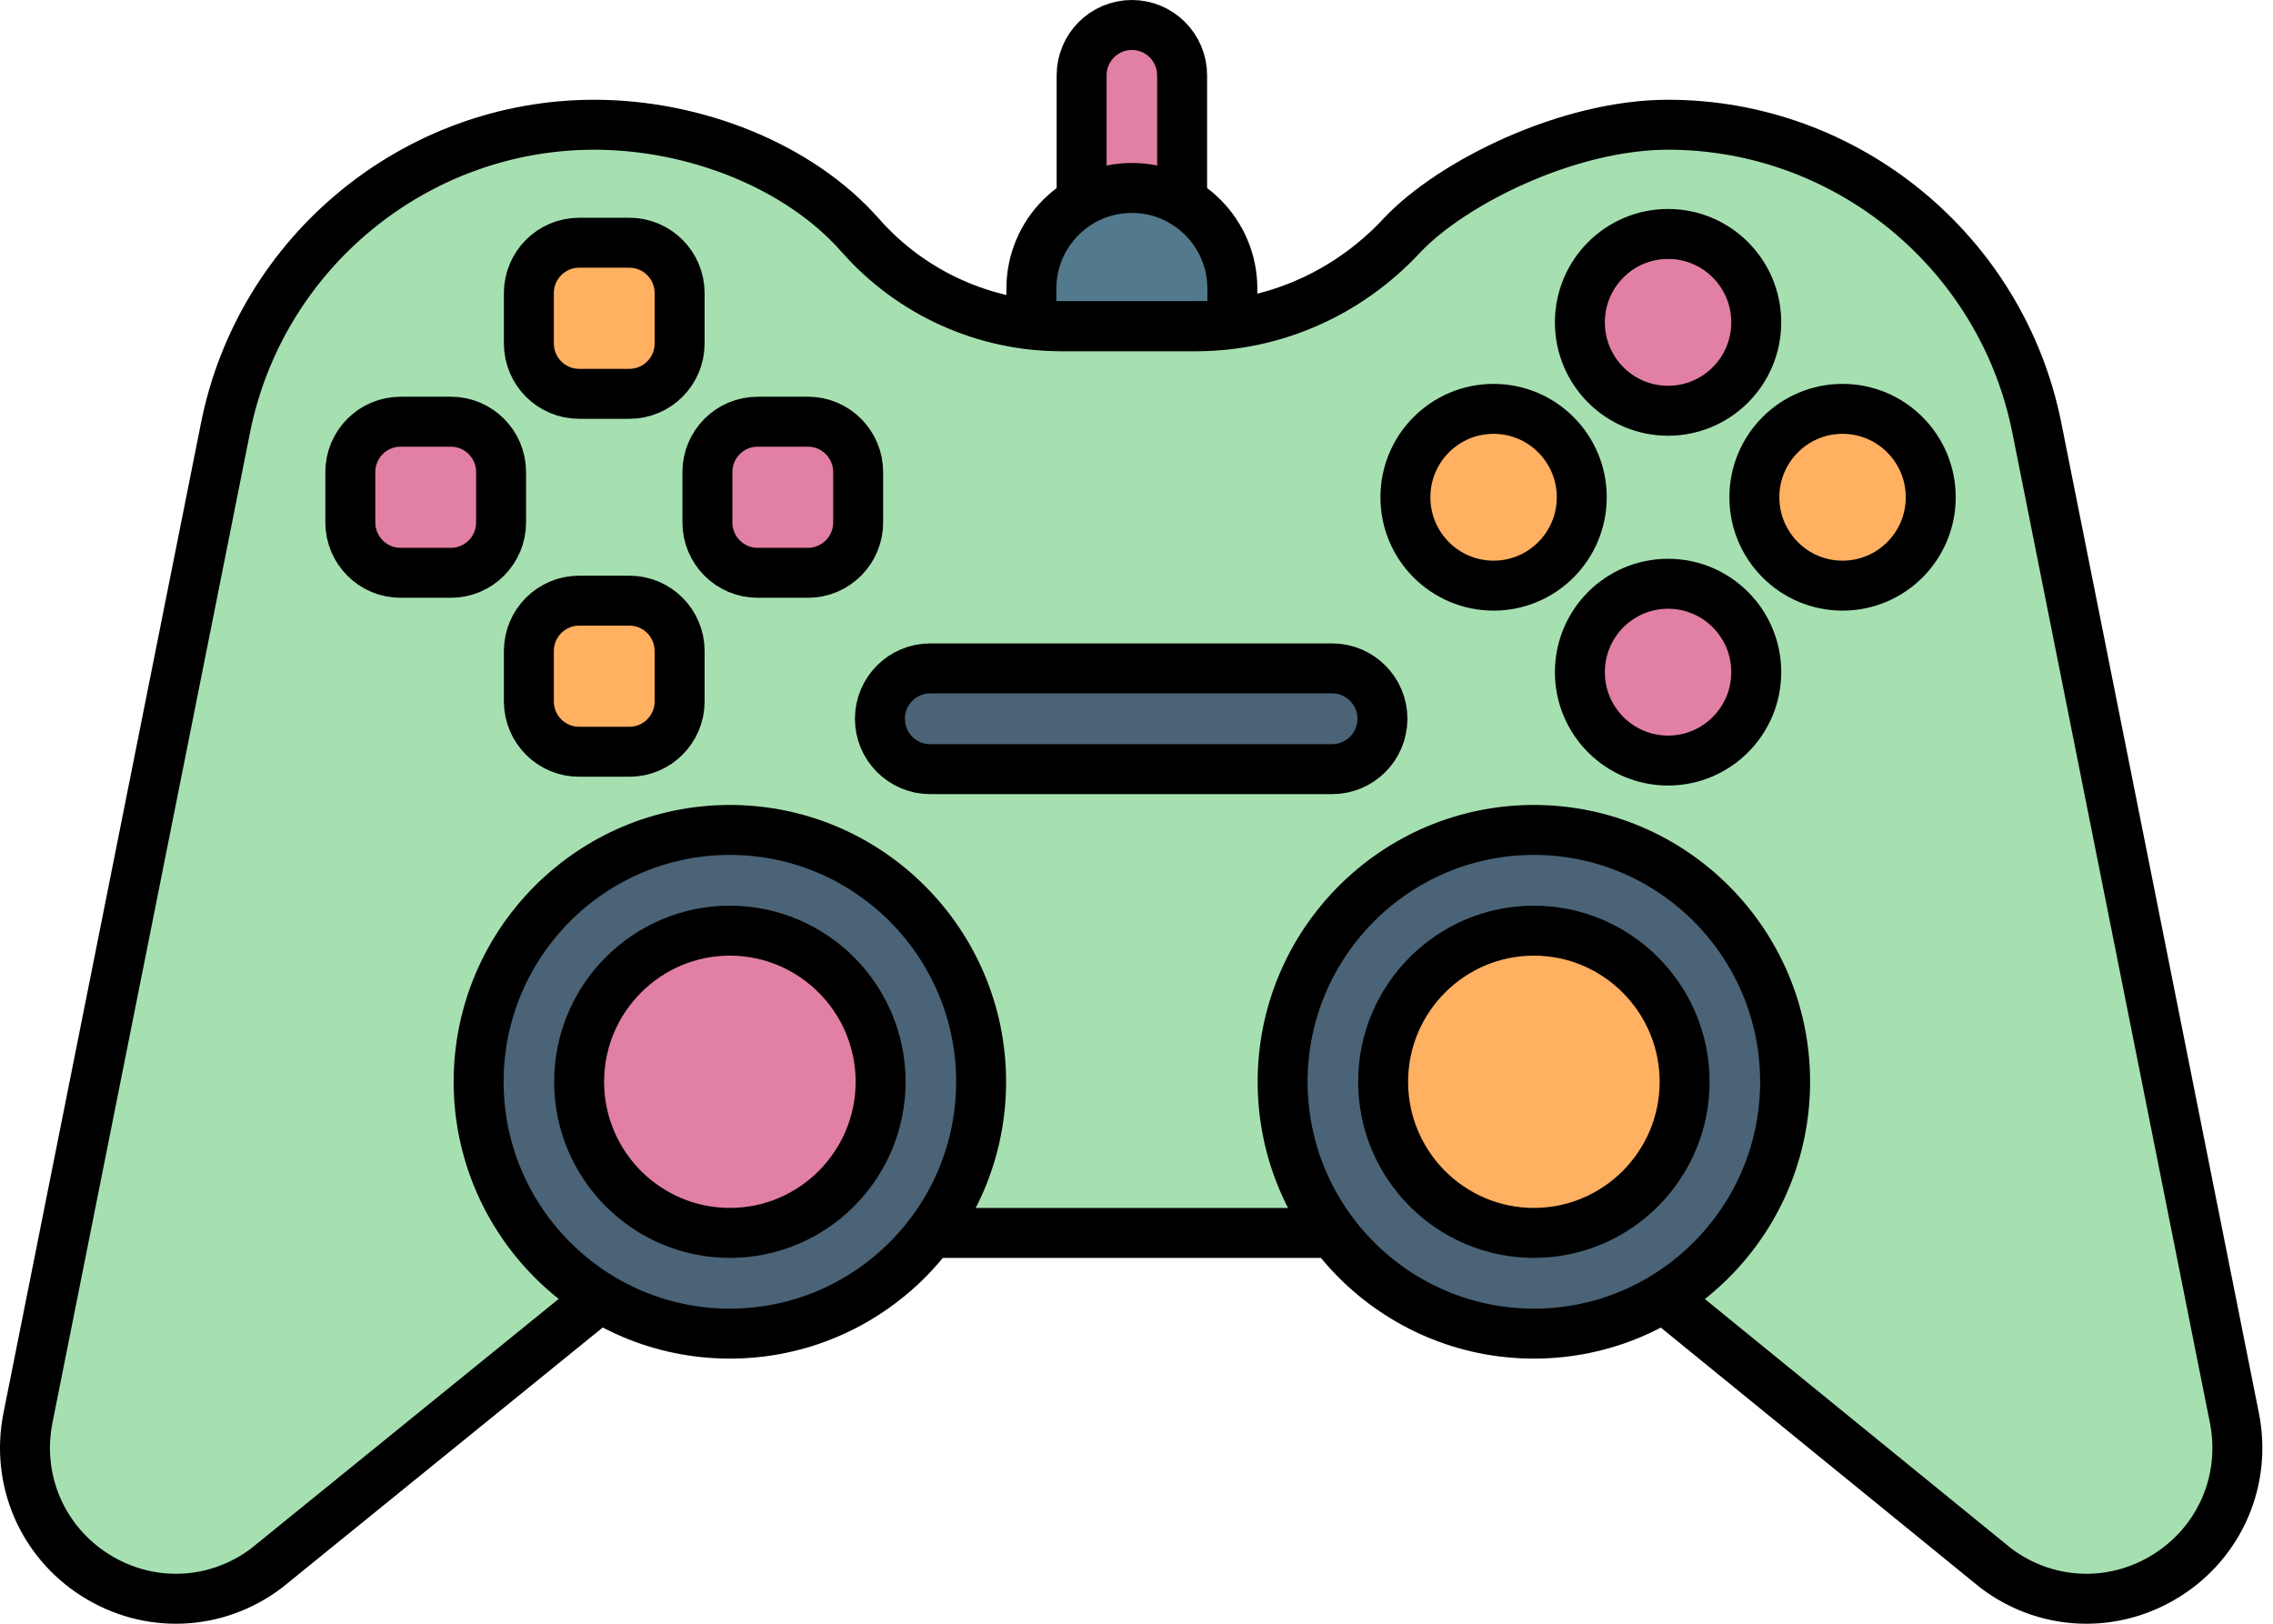
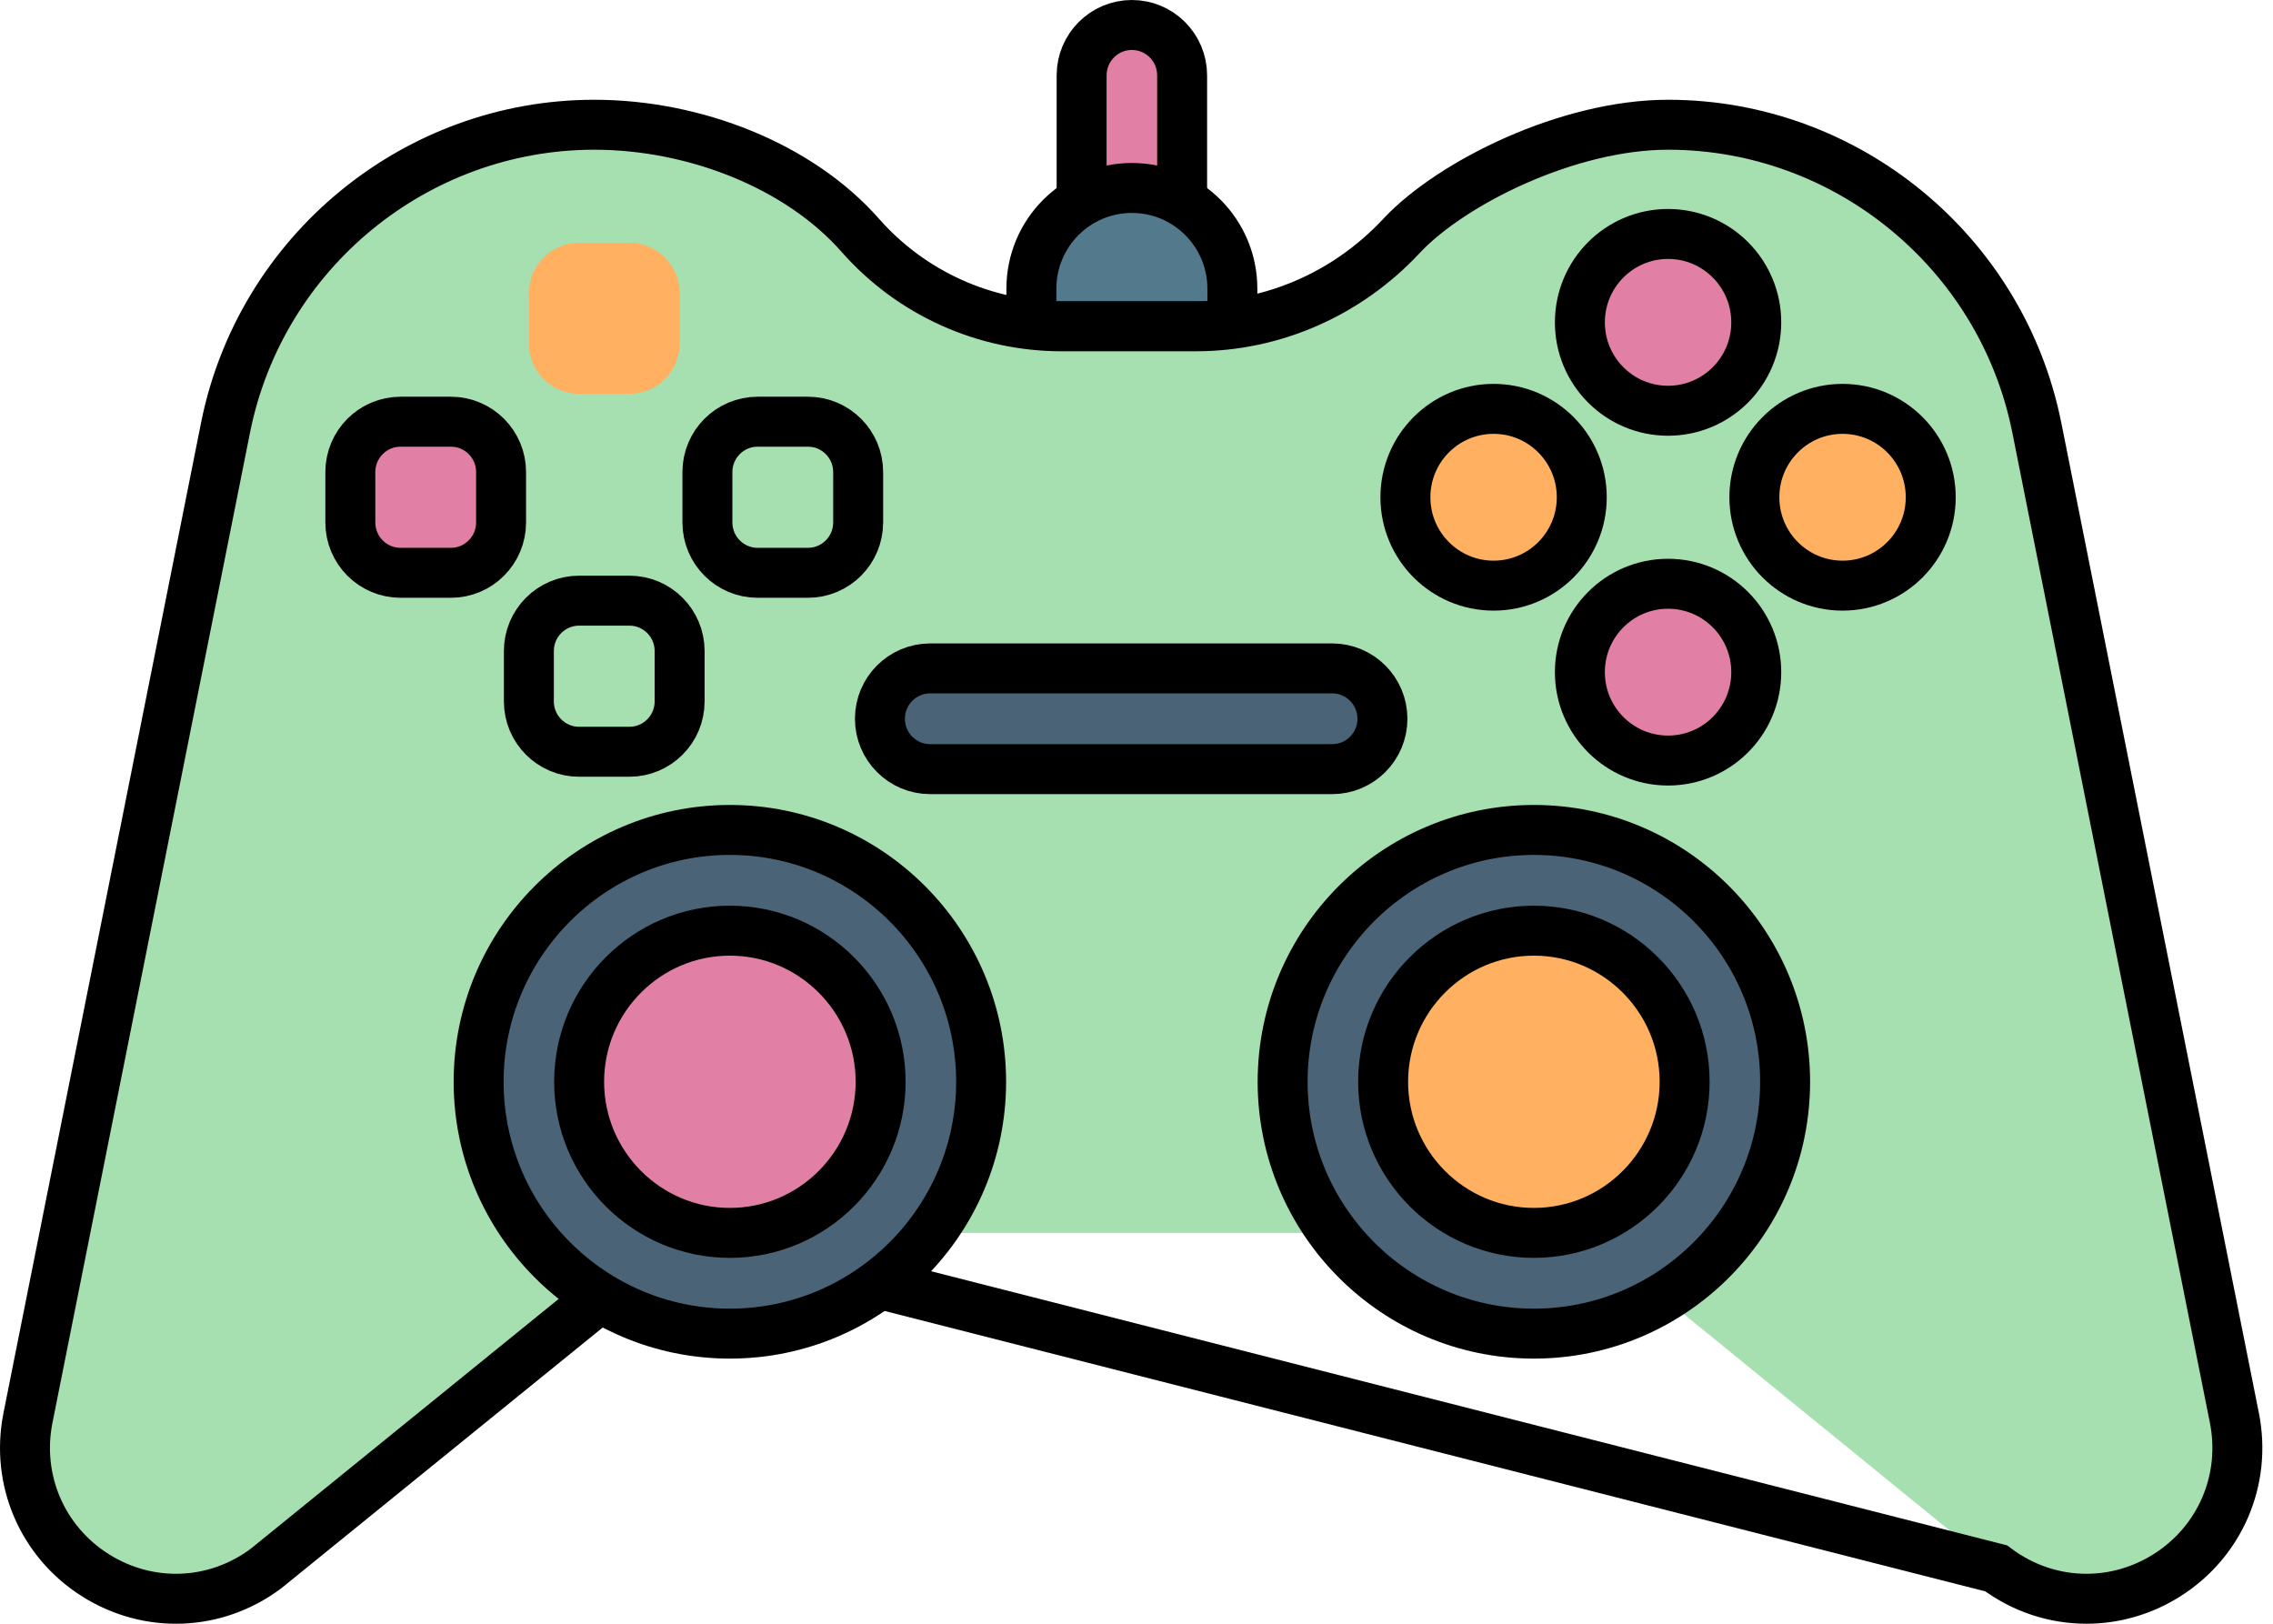
<svg xmlns="http://www.w3.org/2000/svg" width="182px" height="130px" viewBox="0 0 182 130" version="1.1">
  <title>Group 61</title>
  <g id="Page-1" stroke="none" stroke-width="1" fill="none" fill-rule="evenodd">
    <g id="landing_page" transform="translate(-1589, -2322)">
      <g id="Group-61" transform="translate(1591, 2324)">
        <path d="M88.629,21.111 C86.408,21.111 84.606,19.306 84.606,17.078 L84.606,4.033 C84.606,1.807 86.408,0 88.629,0 C90.851,0 92.653,1.807 92.653,4.033 L92.653,17.078 C92.653,19.306 90.851,21.111 88.629,21.111" id="Fill-1" fill="#E27FA5" />
        <path d="M88.629,21.111 C86.408,21.111 84.606,19.306 84.606,17.078 L84.606,4.033 C84.606,1.807 86.408,0 88.629,0 C90.851,0 92.653,1.807 92.653,4.033 L92.653,17.078 C92.653,19.306 90.851,21.111 88.629,21.111 Z" id="Stroke-3" stroke="#000000" stroke-width="4" />
        <path d="M88.629,13.048 L88.629,13.048 C93.074,13.048 96.676,16.658 96.676,21.113 L96.676,24.125 L80.583,24.125 L80.583,21.113 C80.583,16.658 84.185,13.048 88.629,13.048" id="Fill-5" fill="#53798C" />
        <path d="M88.629,13.048 L88.629,13.048 C93.074,13.048 96.676,16.658 96.676,21.113 L96.676,24.125 L80.583,24.125 L80.583,21.113 C80.583,16.658 84.185,13.048 88.629,13.048 Z" id="Stroke-7" stroke="#000000" stroke-width="4" />
        <path d="M176.907,111.511 L161.089,32.245 C158.285,18.19 145.868,7.987 131.567,7.987 C123.525,7.987 114.237,12.638 110.276,16.826 C110.237,16.868 110.198,16.911 110.158,16.952 C105.892,21.496 99.982,24.124 93.755,24.124 L83.001,24.124 C76.829,24.124 70.954,21.467 66.871,16.826 C61.973,11.27 53.623,7.987 45.581,7.987 C31.28,7.987 18.863,18.19 16.058,32.245 L0.241,111.511 C-0.749,116.472 1.37,121.42 5.639,124.118 C9.913,126.816 15.282,126.599 19.321,123.562 L52.418,96.713 L124.842,96.713 L157.829,123.565 C159.984,125.183 162.518,126 165.061,126 C167.284,126 169.516,125.375 171.508,124.118 C175.777,121.42 177.897,116.472 176.907,111.511" id="Fill-9" fill="#A6E0B1" />
-         <path d="M176.907,111.511 L161.089,32.245 C158.285,18.19 145.868,7.987 131.567,7.987 C123.525,7.987 114.237,12.638 110.276,16.826 C110.237,16.868 110.198,16.911 110.158,16.952 C105.892,21.496 99.982,24.124 93.755,24.124 L83.001,24.124 C76.829,24.124 70.954,21.467 66.871,16.826 C61.973,11.27 53.623,7.987 45.581,7.987 C31.28,7.987 18.863,18.19 16.058,32.245 L0.241,111.511 C-0.749,116.472 1.37,121.42 5.639,124.118 C9.913,126.816 15.282,126.599 19.321,123.562 L52.418,96.713 L124.842,96.713 L157.829,123.565 C159.984,125.183 162.518,126 165.061,126 C167.284,126 169.516,125.375 171.508,124.118 C175.777,121.42 177.897,116.472 176.907,111.511 Z" id="Stroke-11" stroke="#000000" stroke-width="4" />
+         <path d="M176.907,111.511 L161.089,32.245 C158.285,18.19 145.868,7.987 131.567,7.987 C123.525,7.987 114.237,12.638 110.276,16.826 C110.237,16.868 110.198,16.911 110.158,16.952 C105.892,21.496 99.982,24.124 93.755,24.124 L83.001,24.124 C76.829,24.124 70.954,21.467 66.871,16.826 C61.973,11.27 53.623,7.987 45.581,7.987 C31.28,7.987 18.863,18.19 16.058,32.245 L0.241,111.511 C-0.749,116.472 1.37,121.42 5.639,124.118 C9.913,126.816 15.282,126.599 19.321,123.562 L52.418,96.713 L157.829,123.565 C159.984,125.183 162.518,126 165.061,126 C167.284,126 169.516,125.375 171.508,124.118 C175.777,121.42 177.897,116.472 176.907,111.511 Z" id="Stroke-11" stroke="#000000" stroke-width="4" />
        <path d="M56.441,68.478 C65.33,68.478 72.536,75.701 72.536,84.609 C72.536,93.518 65.33,100.74 56.441,100.74 C47.552,100.74 40.347,93.518 40.347,84.609 C40.347,75.701 47.552,68.478 56.441,68.478" id="Fill-13" fill="#E27FA5" />
        <path d="M56.441,72.511 C49.785,72.511 44.371,77.938 44.371,84.609 C44.371,91.281 49.785,96.708 56.441,96.708 C63.097,96.708 68.512,91.281 68.512,84.609 C68.512,77.938 63.097,72.511 56.441,72.511 M56.441,104.773 C45.349,104.773 36.324,95.728 36.324,84.609 C36.324,73.491 45.349,64.446 56.441,64.446 C67.533,64.446 76.559,73.491 76.559,84.609 C76.559,95.728 67.533,104.773 56.441,104.773" id="Fill-15" fill="#4A6376" />
        <path d="M56.441,72.511 C49.785,72.511 44.371,77.938 44.371,84.609 C44.371,91.281 49.785,96.708 56.441,96.708 C63.097,96.708 68.512,91.281 68.512,84.609 C68.512,77.938 63.097,72.511 56.441,72.511 Z M56.441,104.773 C45.349,104.773 36.324,95.728 36.324,84.609 C36.324,73.491 45.349,64.446 56.441,64.446 C67.533,64.446 76.559,73.491 76.559,84.609 C76.559,95.728 67.533,104.773 56.441,104.773 Z" id="Stroke-17" stroke="#000000" stroke-width="4" />
        <path d="M120.818,68.478 C129.707,68.478 136.911,75.701 136.911,84.609 C136.911,93.518 129.707,100.74 120.818,100.74 C111.929,100.74 104.724,93.518 104.724,84.609 C104.724,75.701 111.929,68.478 120.818,68.478" id="Fill-19" fill="#FFB061" />
        <path d="M120.818,72.511 C114.162,72.511 108.747,77.938 108.747,84.609 C108.747,91.281 114.162,96.708 120.818,96.708 C127.474,96.708 132.889,91.281 132.889,84.609 C132.889,77.938 127.474,72.511 120.818,72.511 M120.818,104.773 C109.725,104.773 100.701,95.728 100.701,84.609 C100.701,73.491 109.725,64.446 120.818,64.446 C131.91,64.446 140.935,73.491 140.935,84.609 C140.935,95.728 131.91,104.773 120.818,104.773" id="Fill-21" fill="#4A6376" />
        <path d="M120.818,72.511 C114.162,72.511 108.747,77.938 108.747,84.609 C108.747,91.281 114.162,96.708 120.818,96.708 C127.474,96.708 132.889,91.281 132.889,84.609 C132.889,77.938 127.474,72.511 120.818,72.511 Z M120.818,104.773 C109.725,104.773 100.701,95.728 100.701,84.609 C100.701,73.491 109.725,64.446 120.818,64.446 C131.91,64.446 140.935,73.491 140.935,84.609 C140.935,95.728 131.91,104.773 120.818,104.773 Z" id="Stroke-23" stroke="#000000" stroke-width="4" />
-         <path d="M58.666,43.86 L62.69,43.86 C64.912,43.86 66.713,42.055 66.713,39.827 L66.713,35.795 C66.713,33.567 64.912,31.762 62.69,31.762 L58.666,31.762 C56.444,31.762 54.642,33.567 54.642,35.795 L54.642,39.827 C54.642,42.055 56.444,43.86 58.666,43.86" id="Fill-25" fill="#E27FA5" />
        <path d="M58.666,43.86 L62.69,43.86 C64.912,43.86 66.713,42.055 66.713,39.827 L66.713,35.795 C66.713,33.567 64.912,31.762 62.69,31.762 L58.666,31.762 C56.444,31.762 54.642,33.567 54.642,35.795 L54.642,39.827 C54.642,42.055 56.444,43.86 58.666,43.86 Z" id="Stroke-27" stroke="#000000" stroke-width="4" />
        <path d="M30.075,43.86 L34.099,43.86 C36.32,43.86 38.122,42.055 38.122,39.827 L38.122,35.795 C38.122,33.567 36.32,31.762 34.099,31.762 L30.075,31.762 C27.852,31.762 26.051,33.567 26.051,35.795 L26.051,39.827 C26.051,42.055 27.852,43.86 30.075,43.86" id="Fill-29" fill="#E27FA5" />
        <path d="M30.075,43.86 L34.099,43.86 C36.32,43.86 38.122,42.055 38.122,39.827 L38.122,35.795 C38.122,33.567 36.32,31.762 34.099,31.762 L30.075,31.762 C27.852,31.762 26.051,33.567 26.051,35.795 L26.051,39.827 C26.051,42.055 27.852,43.86 30.075,43.86 Z" id="Stroke-31" stroke="#000000" stroke-width="4" />
-         <path d="M40.347,50.123 L40.347,54.156 C40.347,56.383 42.148,58.188 44.371,58.188 L48.394,58.188 C50.617,58.188 52.418,56.383 52.418,54.156 L52.418,50.123 C52.418,47.895 50.617,46.09 48.394,46.09 L44.371,46.09 C42.148,46.09 40.347,47.895 40.347,50.123" id="Fill-33" fill="#FFB061" />
        <path d="M40.347,50.123 L40.347,54.156 C40.347,56.383 42.148,58.188 44.371,58.188 L48.394,58.188 C50.617,58.188 52.418,56.383 52.418,54.156 L52.418,50.123 C52.418,47.895 50.617,46.09 48.394,46.09 L44.371,46.09 C42.148,46.09 40.347,47.895 40.347,50.123 Z" id="Stroke-35" stroke="#000000" stroke-width="4" />
        <path d="M40.347,21.466 L40.347,25.499 C40.347,27.726 42.148,29.531 44.371,29.531 L48.394,29.531 C50.617,29.531 52.418,27.726 52.418,25.499 L52.418,21.466 C52.418,19.24 50.617,17.434 48.394,17.434 L44.371,17.434 C42.148,17.434 40.347,19.24 40.347,21.466" id="Fill-37" fill="#FFB061" />
-         <path d="M40.347,21.466 L40.347,25.499 C40.347,27.726 42.148,29.531 44.371,29.531 L48.394,29.531 C50.617,29.531 52.418,27.726 52.418,25.499 L52.418,21.466 C52.418,19.24 50.617,17.434 48.394,17.434 L44.371,17.434 C42.148,17.434 40.347,19.24 40.347,21.466 Z" id="Stroke-39" stroke="#000000" stroke-width="4" />
        <path d="M131.563,16.731 C135.462,16.731 138.624,19.9 138.624,23.808 C138.624,27.718 135.462,30.886 131.563,30.886 C127.663,30.886 124.502,27.718 124.502,23.808 C124.502,19.9 127.663,16.731 131.563,16.731" id="Fill-41" fill="#E27FA5" />
        <path d="M131.563,16.731 C135.462,16.731 138.624,19.9 138.624,23.808 C138.624,27.718 135.462,30.886 131.563,30.886 C127.663,30.886 124.502,27.718 124.502,23.808 C124.502,19.9 127.663,16.731 131.563,16.731 Z" id="Stroke-43" stroke="#000000" stroke-width="4" />
        <path d="M131.563,44.737 C135.462,44.737 138.624,47.906 138.624,51.814 C138.624,55.723 135.462,58.891 131.563,58.891 C127.663,58.891 124.502,55.723 124.502,51.814 C124.502,47.906 127.663,44.737 131.563,44.737" id="Fill-45" fill="#E27FA5" />
        <path d="M131.563,44.737 C135.462,44.737 138.624,47.906 138.624,51.814 C138.624,55.723 135.462,58.891 131.563,58.891 C127.663,58.891 124.502,55.723 124.502,51.814 C124.502,47.906 127.663,44.737 131.563,44.737 Z" id="Stroke-47" stroke="#000000" stroke-width="4" />
        <path d="M145.534,30.734 C149.433,30.734 152.595,33.903 152.595,37.811 C152.595,41.721 149.433,44.888 145.534,44.888 C141.634,44.888 138.473,41.721 138.473,37.811 C138.473,33.903 141.634,30.734 145.534,30.734" id="Fill-49" fill="#FFB061" />
        <path d="M145.534,30.734 C149.433,30.734 152.595,33.903 152.595,37.811 C152.595,41.721 149.433,44.888 145.534,44.888 C141.634,44.888 138.473,41.721 138.473,37.811 C138.473,33.903 141.634,30.734 145.534,30.734 Z" id="Stroke-51" stroke="#000000" stroke-width="4" />
        <path d="M117.592,30.734 C121.491,30.734 124.653,33.903 124.653,37.811 C124.653,41.721 121.491,44.888 117.592,44.888 C113.693,44.888 110.531,41.721 110.531,37.811 C110.531,33.903 113.693,30.734 117.592,30.734" id="Fill-53" fill="#FFB061" />
        <path d="M117.592,30.734 C121.491,30.734 124.653,33.903 124.653,37.811 C124.653,41.721 121.491,44.888 117.592,44.888 C113.693,44.888 110.531,41.721 110.531,37.811 C110.531,33.903 113.693,30.734 117.592,30.734 Z" id="Stroke-55" stroke="#000000" stroke-width="4" />
        <path d="M104.668,59.579 L72.48,59.579 C70.257,59.579 68.456,57.773 68.456,55.546 C68.456,53.319 70.257,51.514 72.48,51.514 L104.668,51.514 C106.889,51.514 108.692,53.319 108.692,55.546 C108.692,57.773 106.889,59.579 104.668,59.579" id="Fill-57" fill="#4A6376" />
        <path d="M104.668,59.579 L72.48,59.579 C70.257,59.579 68.456,57.773 68.456,55.546 C68.456,53.319 70.257,51.514 72.48,51.514 L104.668,51.514 C106.889,51.514 108.692,53.319 108.692,55.546 C108.692,57.773 106.889,59.579 104.668,59.579 Z" id="Stroke-59" stroke="#000000" stroke-width="4" />
      </g>
    </g>
  </g>
</svg>